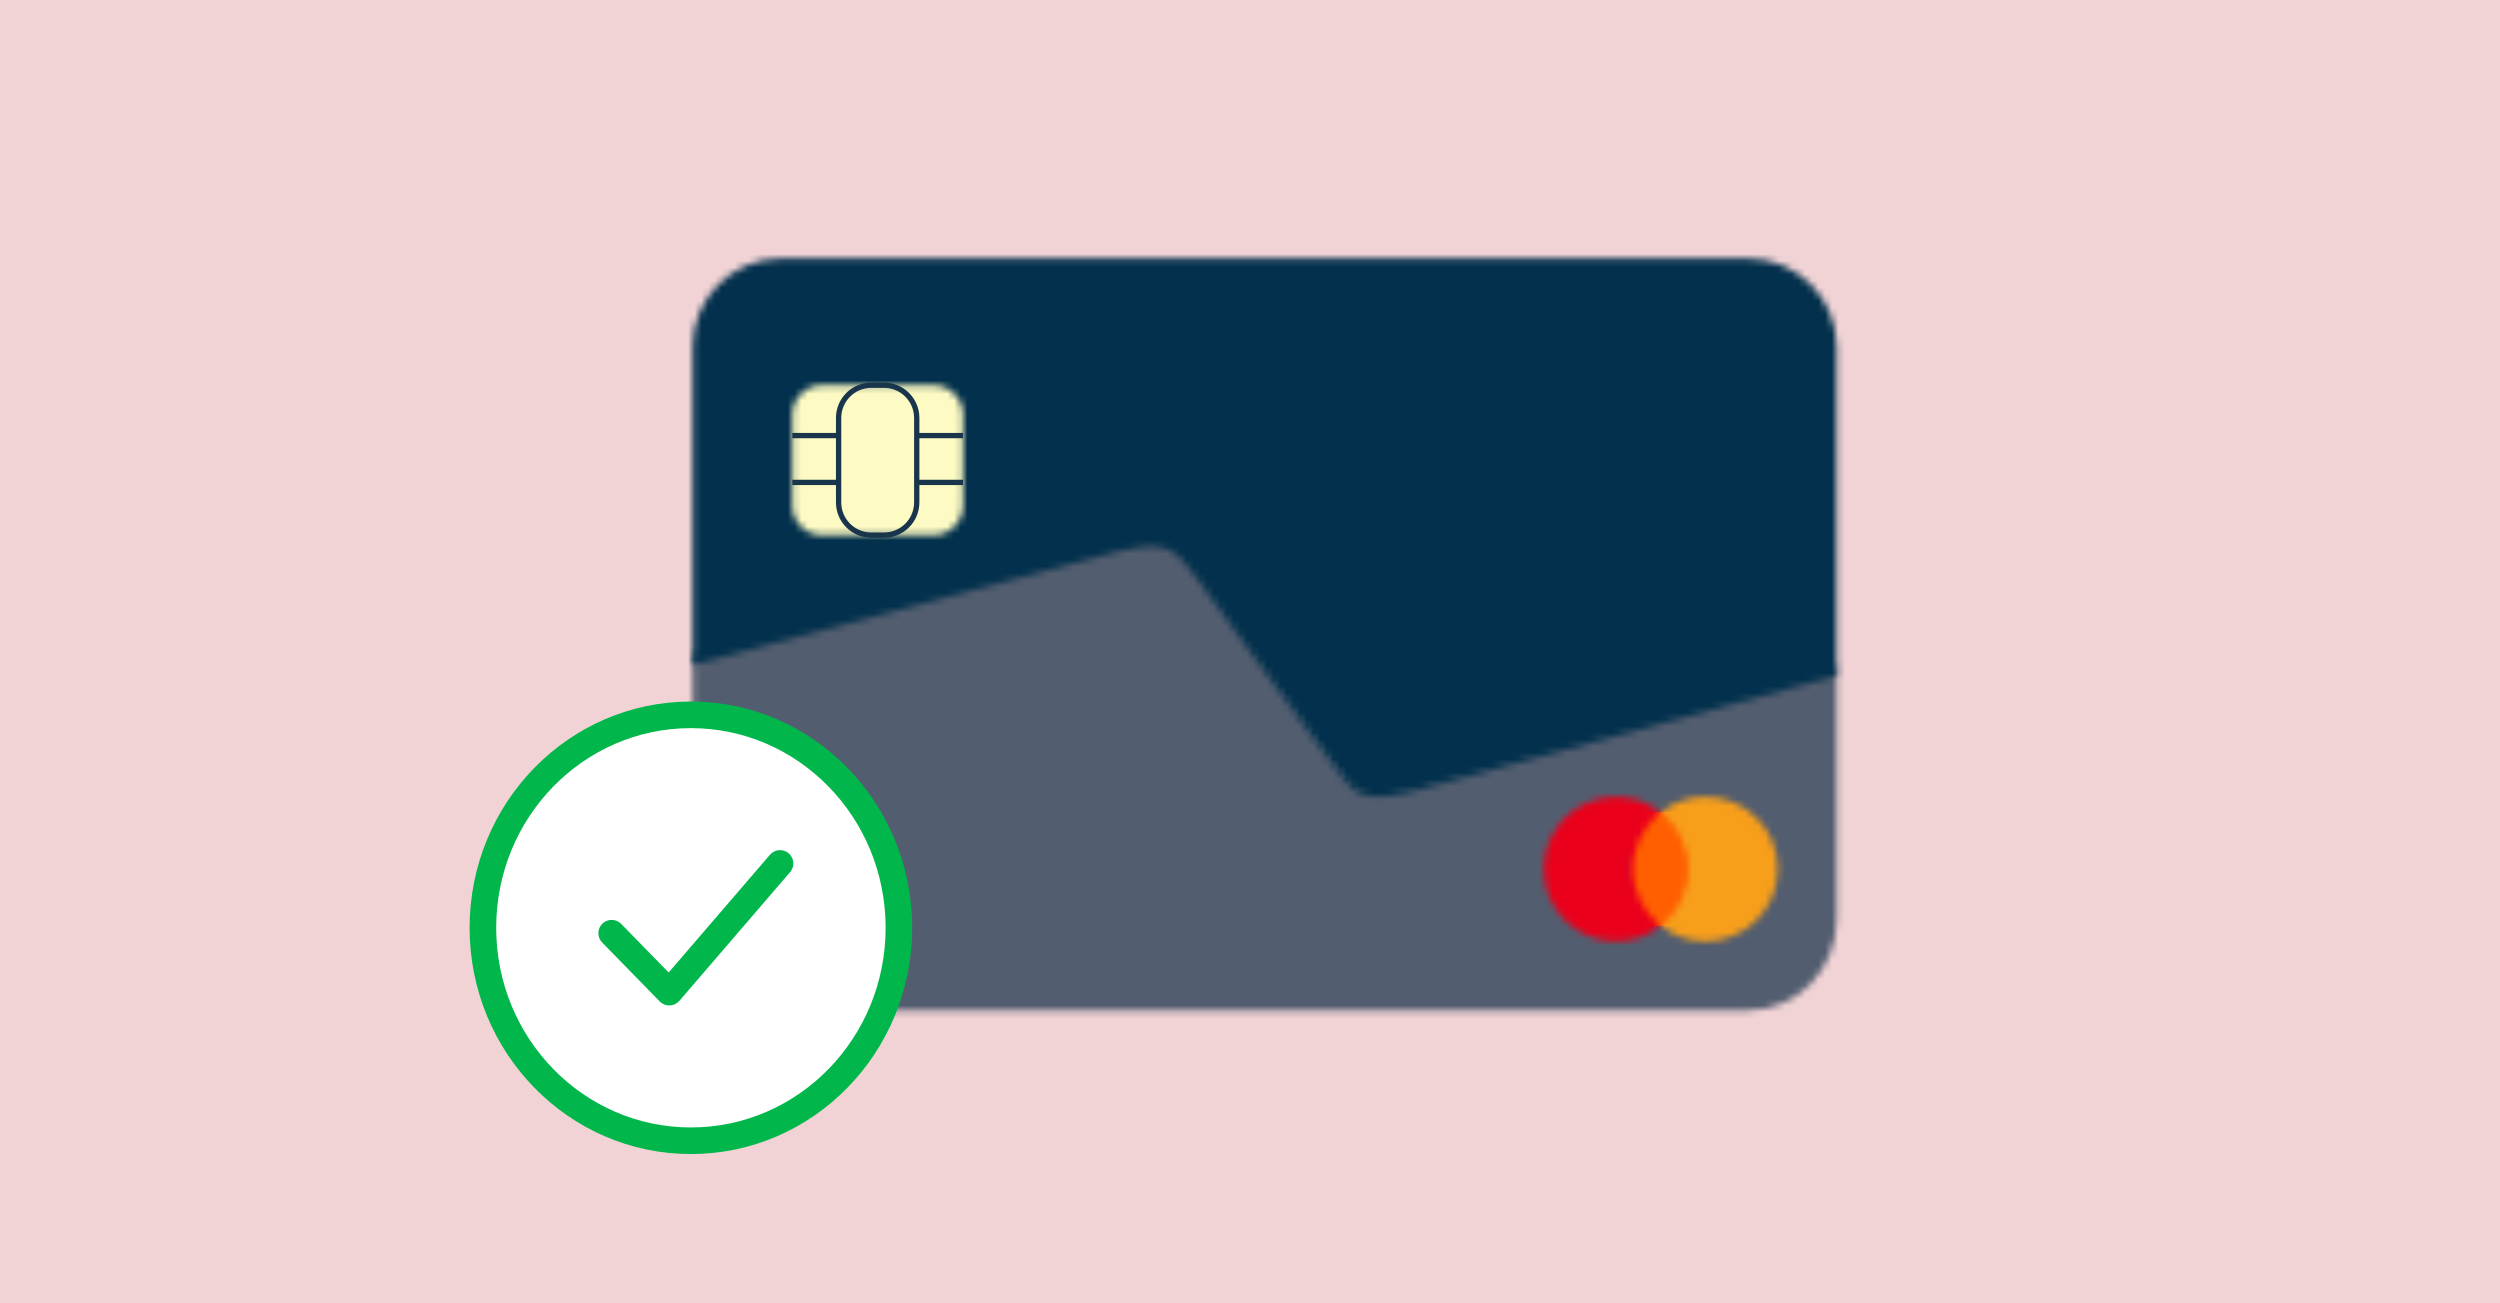
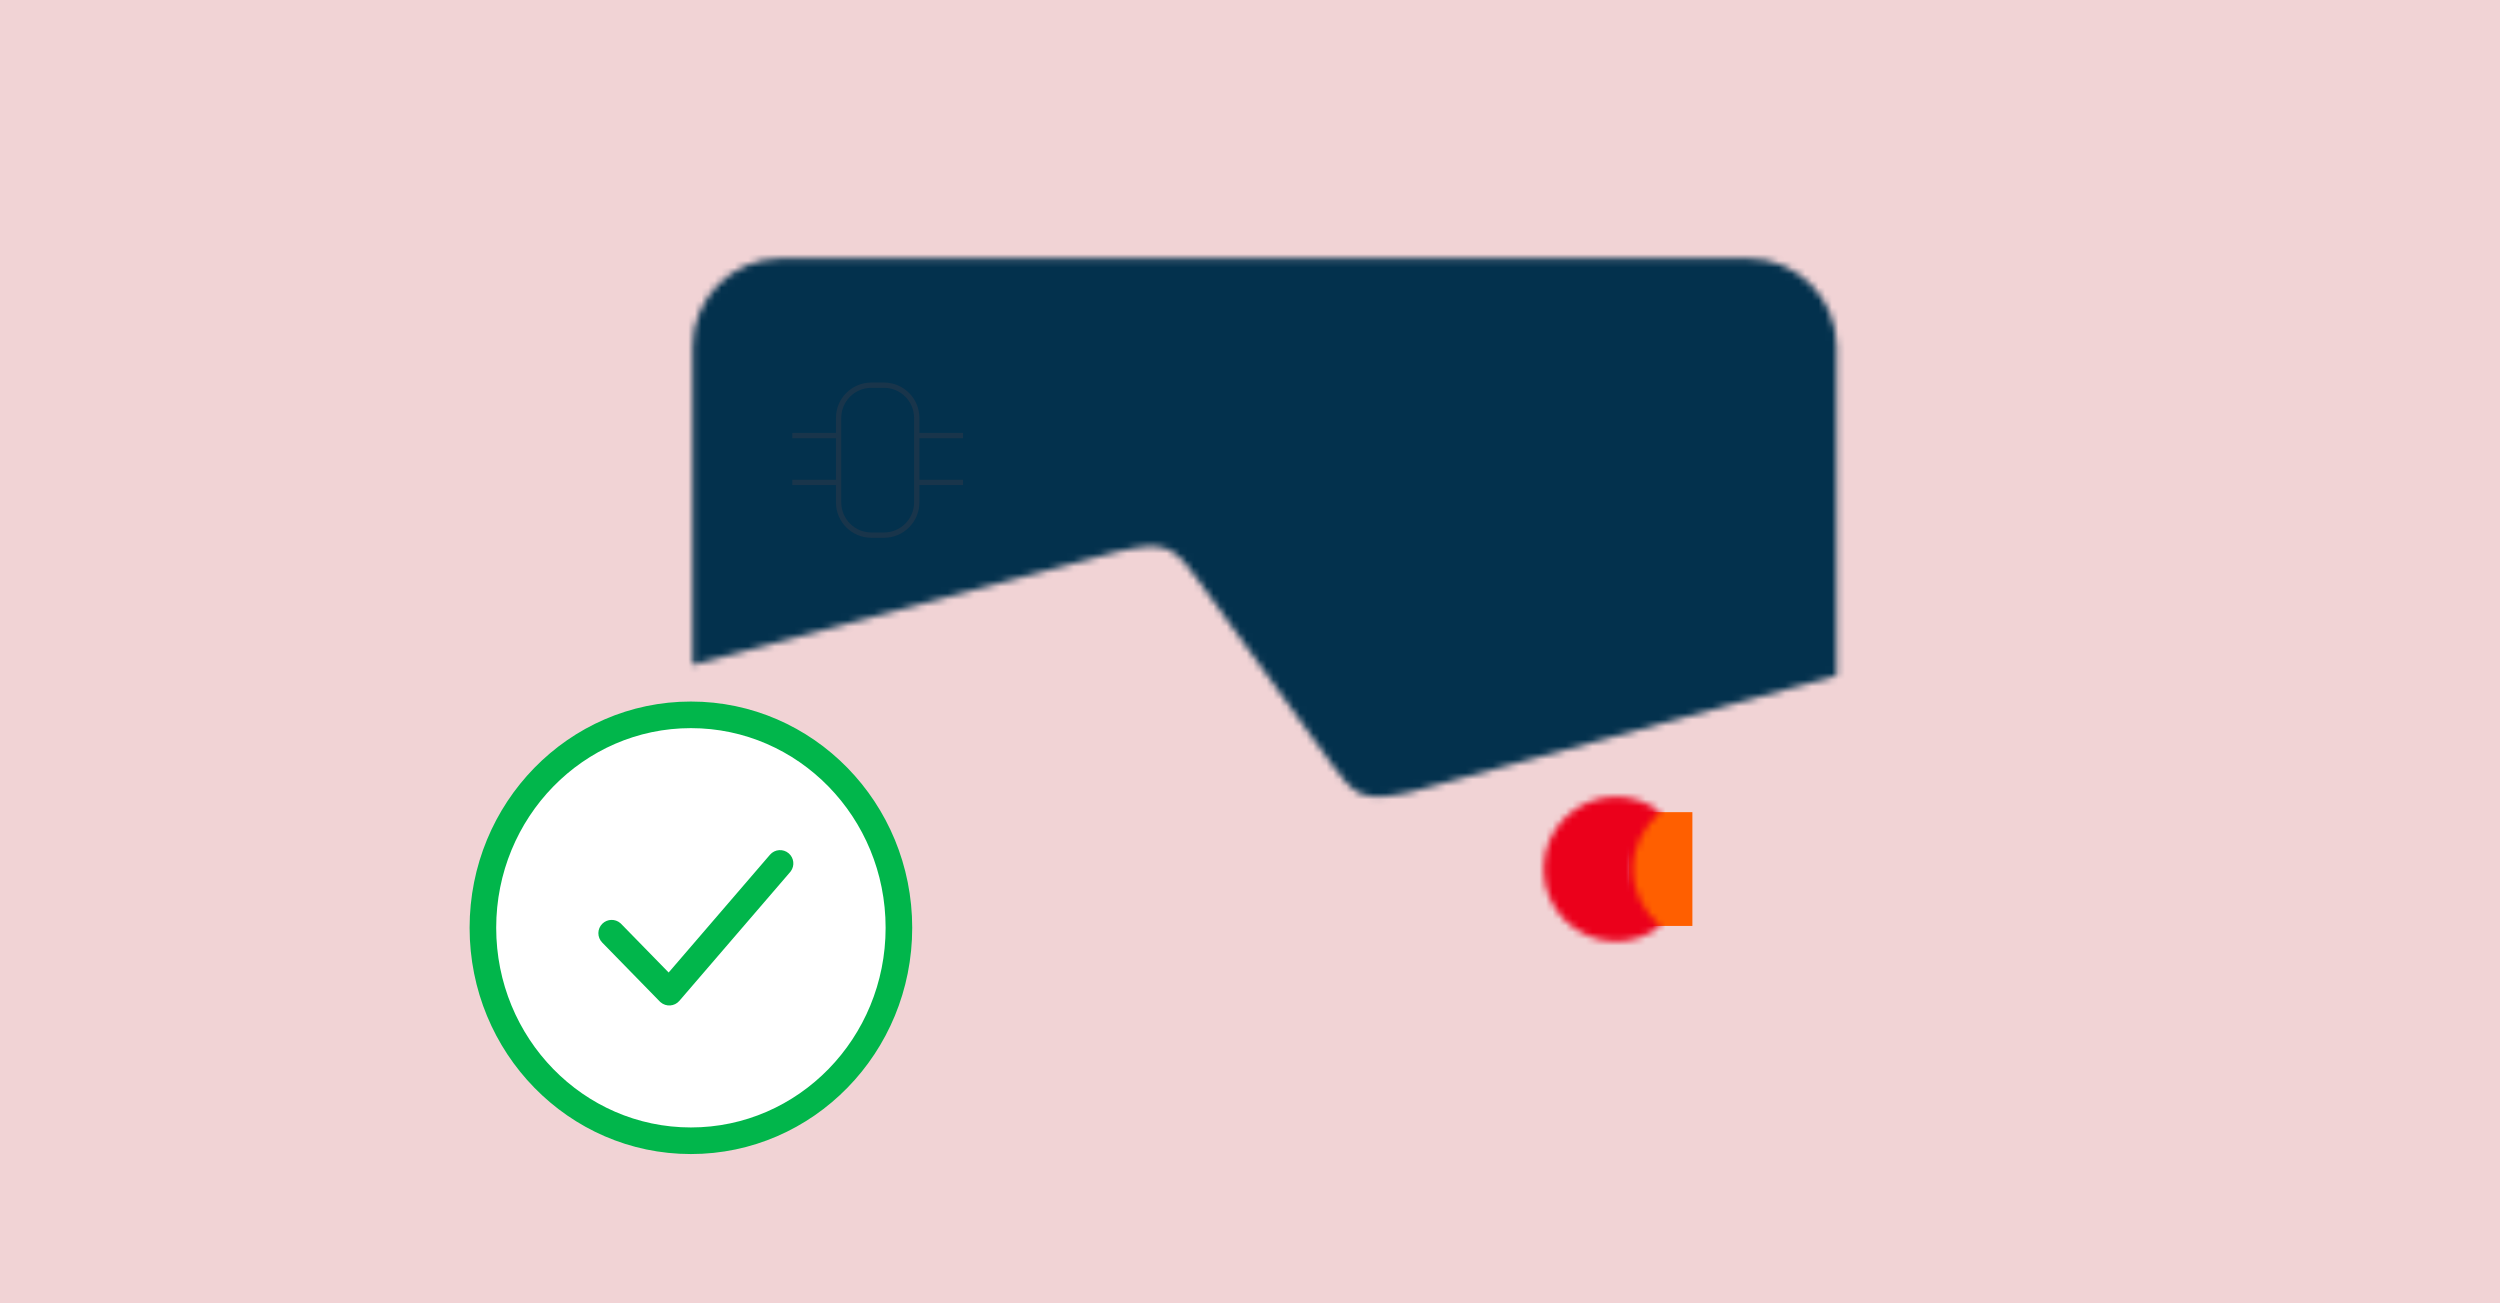
<svg xmlns="http://www.w3.org/2000/svg" xmlns:xlink="http://www.w3.org/1999/xlink" width="376px" height="196px" viewBox="0 0 376 196" version="1.1">
  <rect x="0" y="0" width="376" height="196" fill="#808080" stroke="none" />
  <title>img-lls-375x195 copy 4</title>
  <defs>
    <rect id="path-1" x="0" y="0" width="376" height="196" />
-     <path d="M0.168,18.638 L0.168,58.543 C0.168,66.106 6.112,72.236 13.444,72.236 L158.946,72.236 C166.279,72.236 172.222,66.106 172.222,58.543 L172.222,20.301 L108.169,38.362 C105.128,38.989 102.998,39.459 100.717,38.677 C99.044,37.892 97.676,36.009 96.46,34.283 L75.93,5.108 C74.713,3.382 73.345,1.5 71.672,0.716 C70.89,0.37 70.087,0.236 69.234,0.236 C67.764,0.236 66.144,0.633 64.221,1.029 L0.168,18.638 Z" id="path-3" />
    <path d="M13.443,0.148 C6.111,0.148 0.168,6.092 0.168,13.423 L0.168,13.423 L0.168,61.276 L64.221,44.205 C67.262,43.596 69.544,42.989 71.673,43.901 L71.673,43.901 C73.345,44.661 74.714,46.486 75.93,48.159 L75.93,48.159 L96.46,76.443 C97.675,78.116 99.044,79.941 100.717,80.701 L100.717,80.701 C102.999,81.461 105.128,81.005 108.169,80.397 L108.169,80.397 L172.222,62.888 L172.222,13.423 C172.222,6.092 166.279,0.148 158.947,0.148 L158.947,0.148 L13.443,0.148 Z" id="path-5" />
    <path d="M0.161,10.983 C0.161,17.001 5.027,21.869 11.044,21.869 L11.044,21.869 C13.584,21.869 15.912,20.991 17.757,19.54 L17.757,19.54 C15.247,17.544 13.614,14.46 13.614,10.983 L13.614,10.983 C13.614,7.507 15.247,4.422 17.757,2.429 L17.757,2.429 C15.912,0.976 13.584,0.1 11.044,0.1 L11.044,0.1 C5.027,0.1 0.161,4.967 0.161,10.983 L0.161,10.983 Z" id="path-7" />
    <path d="M0.787,2.429 C3.296,4.422 4.929,7.507 4.929,10.983 L4.929,10.983 C4.929,14.46 3.327,17.544 0.787,19.54 L0.787,19.54 C2.631,20.991 4.959,21.869 7.498,21.869 L7.498,21.869 C13.515,21.869 18.383,17.001 18.383,10.983 L18.383,10.983 C18.383,4.967 13.515,0.1 7.498,0.1 L7.498,0.1 C4.959,0.1 2.631,0.976 0.787,2.429 L0.787,2.429 Z" id="path-9" />
-     <path d="M4.614,0.213 C2.157,0.213 0.164,2.204 0.164,4.662 L0.164,4.662 L0.164,18.314 C0.164,20.771 2.157,22.762 4.614,22.762 L4.614,22.762 L21.393,22.762 C23.85,22.762 25.841,20.771 25.841,18.314 L25.841,18.314 L25.841,4.662 C25.841,2.204 23.85,0.213 21.393,0.213 L21.393,0.213 L4.614,0.213 Z" id="path-11" />
    <path d="M0.628,32.54 C0.628,50.231 14.635,64.57 31.912,64.57 L31.912,64.57 C49.191,64.57 63.197,50.231 63.197,32.54 L63.197,32.54 C63.197,14.85 49.191,0.511 31.912,0.511 L31.912,0.511 C14.635,0.511 0.628,14.85 0.628,32.54 L0.628,32.54 Z" id="path-13" />
  </defs>
  <g id="UI" stroke="none" stroke-width="1" fill="none" fill-rule="evenodd">
    <g id="nouvelles-fonctionnalités-cartes-credit-L-v.01" transform="translate(-925, -620)">
      <g id="Group" transform="translate(925, 620)">
        <g>
          <mask id="mask-2" fill="white">
            <use xlink:href="#path-1" />
          </mask>
          <use id="Rectangle-Copy-2" fill="#F1D3D5" xlink:href="#path-1" />
        </g>
        <g id="Group-36" transform="translate(70, 38)">
          <g id="Group-3" transform="translate(34, 41.721)">
            <mask id="mask-4" fill="white">
              <use xlink:href="#path-3" />
            </mask>
            <g id="Clip-2" />
            <polygon id="Fill-1" fill="#525D6F" mask="url(#mask-4)" points="-4.833 77.236 177.222 77.236 177.222 -5.764 -4.833 -5.764" />
          </g>
          <g id="Group-6" transform="translate(34, 0.721)">
            <mask id="mask-6" fill="white">
              <use xlink:href="#path-5" />
            </mask>
            <g id="Clip-5" />
            <polygon id="Fill-4" fill="#03314D" mask="url(#mask-6)" points="-4.832 86.099 177.222 86.099 177.222 -4.852 -4.832 -4.852" />
          </g>
          <polygon id="Fill-7" fill="#FF5F00" points="175.01 101.261 184.535 101.261 184.535 84.149 175.01 84.149" />
          <g id="Group-10" transform="translate(162, 81.721)">
            <mask id="mask-8" fill="white">
              <use xlink:href="#path-7" />
            </mask>
            <g id="Clip-9" />
            <polygon id="Fill-8" fill="#EB001B" mask="url(#mask-8)" points="-8.977 31.005 26.894 31.005 26.894 -9.038 -8.977 -9.038" />
          </g>
          <g id="Group-13" transform="translate(179, 81.721)">
            <mask id="mask-10" fill="white">
              <use xlink:href="#path-9" />
            </mask>
            <g id="Clip-12" />
-             <polygon id="Fill-11" fill="#F79E1B" mask="url(#mask-10)" points="-8.351 31.005 27.521 31.005 27.521 -9.038 -8.351 -9.038" />
          </g>
          <g id="Group-16" transform="translate(49, 19.721)">
            <mask id="mask-12" fill="white">
              <use xlink:href="#path-11" />
            </mask>
            <g id="Clip-15" />
            <polygon id="Fill-14" fill="#FDFAC3" mask="url(#mask-12)" points="-4.836 27.763 30.841 27.763 30.841 -4.787 -4.836 -4.787" />
          </g>
          <g id="Group-27" transform="translate(49, 19.721)" stroke="#19354B" stroke-width="0.797">
            <path d="M7.127,17.837 L7.127,5.138 C7.127,2.418 9.332,0.212 12.053,0.212 L13.952,0.212 C16.673,0.212 18.878,2.418 18.878,5.138 L18.878,17.837 C18.878,20.558 16.673,22.762 13.952,22.762 L12.053,22.762 C9.332,22.762 7.127,20.558 7.127,17.837 Z" id="Stroke-17" />
            <line x1="25.841" y1="7.79" x2="18.878" y2="7.79" id="Stroke-19" />
            <line x1="25.841" y1="14.833" x2="18.878" y2="14.833" id="Stroke-21" />
            <line x1="7.127" y1="7.79" x2="0.164" y2="7.79" id="Stroke-23" />
            <line x1="7.127" y1="14.833" x2="0.164" y2="14.833" id="Stroke-25" />
          </g>
          <g id="Group-2" transform="translate(0, 67)">
            <g id="Group-30" transform="translate(2, 2)">
              <mask id="mask-14" fill="white">
                <use xlink:href="#path-13" />
              </mask>
              <g id="Clip-29" />
              <polygon id="Fill-28" fill="#FFFFFF" mask="url(#mask-14)" points="-6.82 72.018 70.646 72.018 70.646 -6.938 -6.82 -6.938" />
            </g>
            <g id="Group-35" fill="#01B64B">
              <path d="M33.912,0.511 C15.519,0.511 0.628,15.756 0.628,34.54 C0.628,53.324 15.519,68.569 33.912,68.569 C52.306,68.569 67.197,53.324 67.197,34.54 C67.197,15.756 52.306,0.511 33.912,0.511 Z M33.912,4.511 C50.076,4.511 63.197,17.944 63.197,34.54 C63.197,51.136 50.076,64.569 33.912,64.569 C17.749,64.569 4.628,51.136 4.628,34.54 C4.628,17.944 17.749,4.511 33.912,4.511 Z" id="Stroke-31" />
              <path d="M45.804,23.553 C46.524,22.715 47.787,22.621 48.624,23.341 C49.42,24.025 49.545,25.199 48.938,26.033 L48.836,26.161 L32.175,45.528 C31.447,46.375 30.176,46.455 29.349,45.735 L29.228,45.622 L20.564,36.751 C19.792,35.96 19.807,34.694 20.597,33.922 C21.346,33.191 22.522,33.166 23.3,33.837 L23.426,33.956 L30.565,41.265 L45.804,23.553 Z" id="Stroke-33" />
            </g>
          </g>
        </g>
      </g>
    </g>
  </g>
</svg>